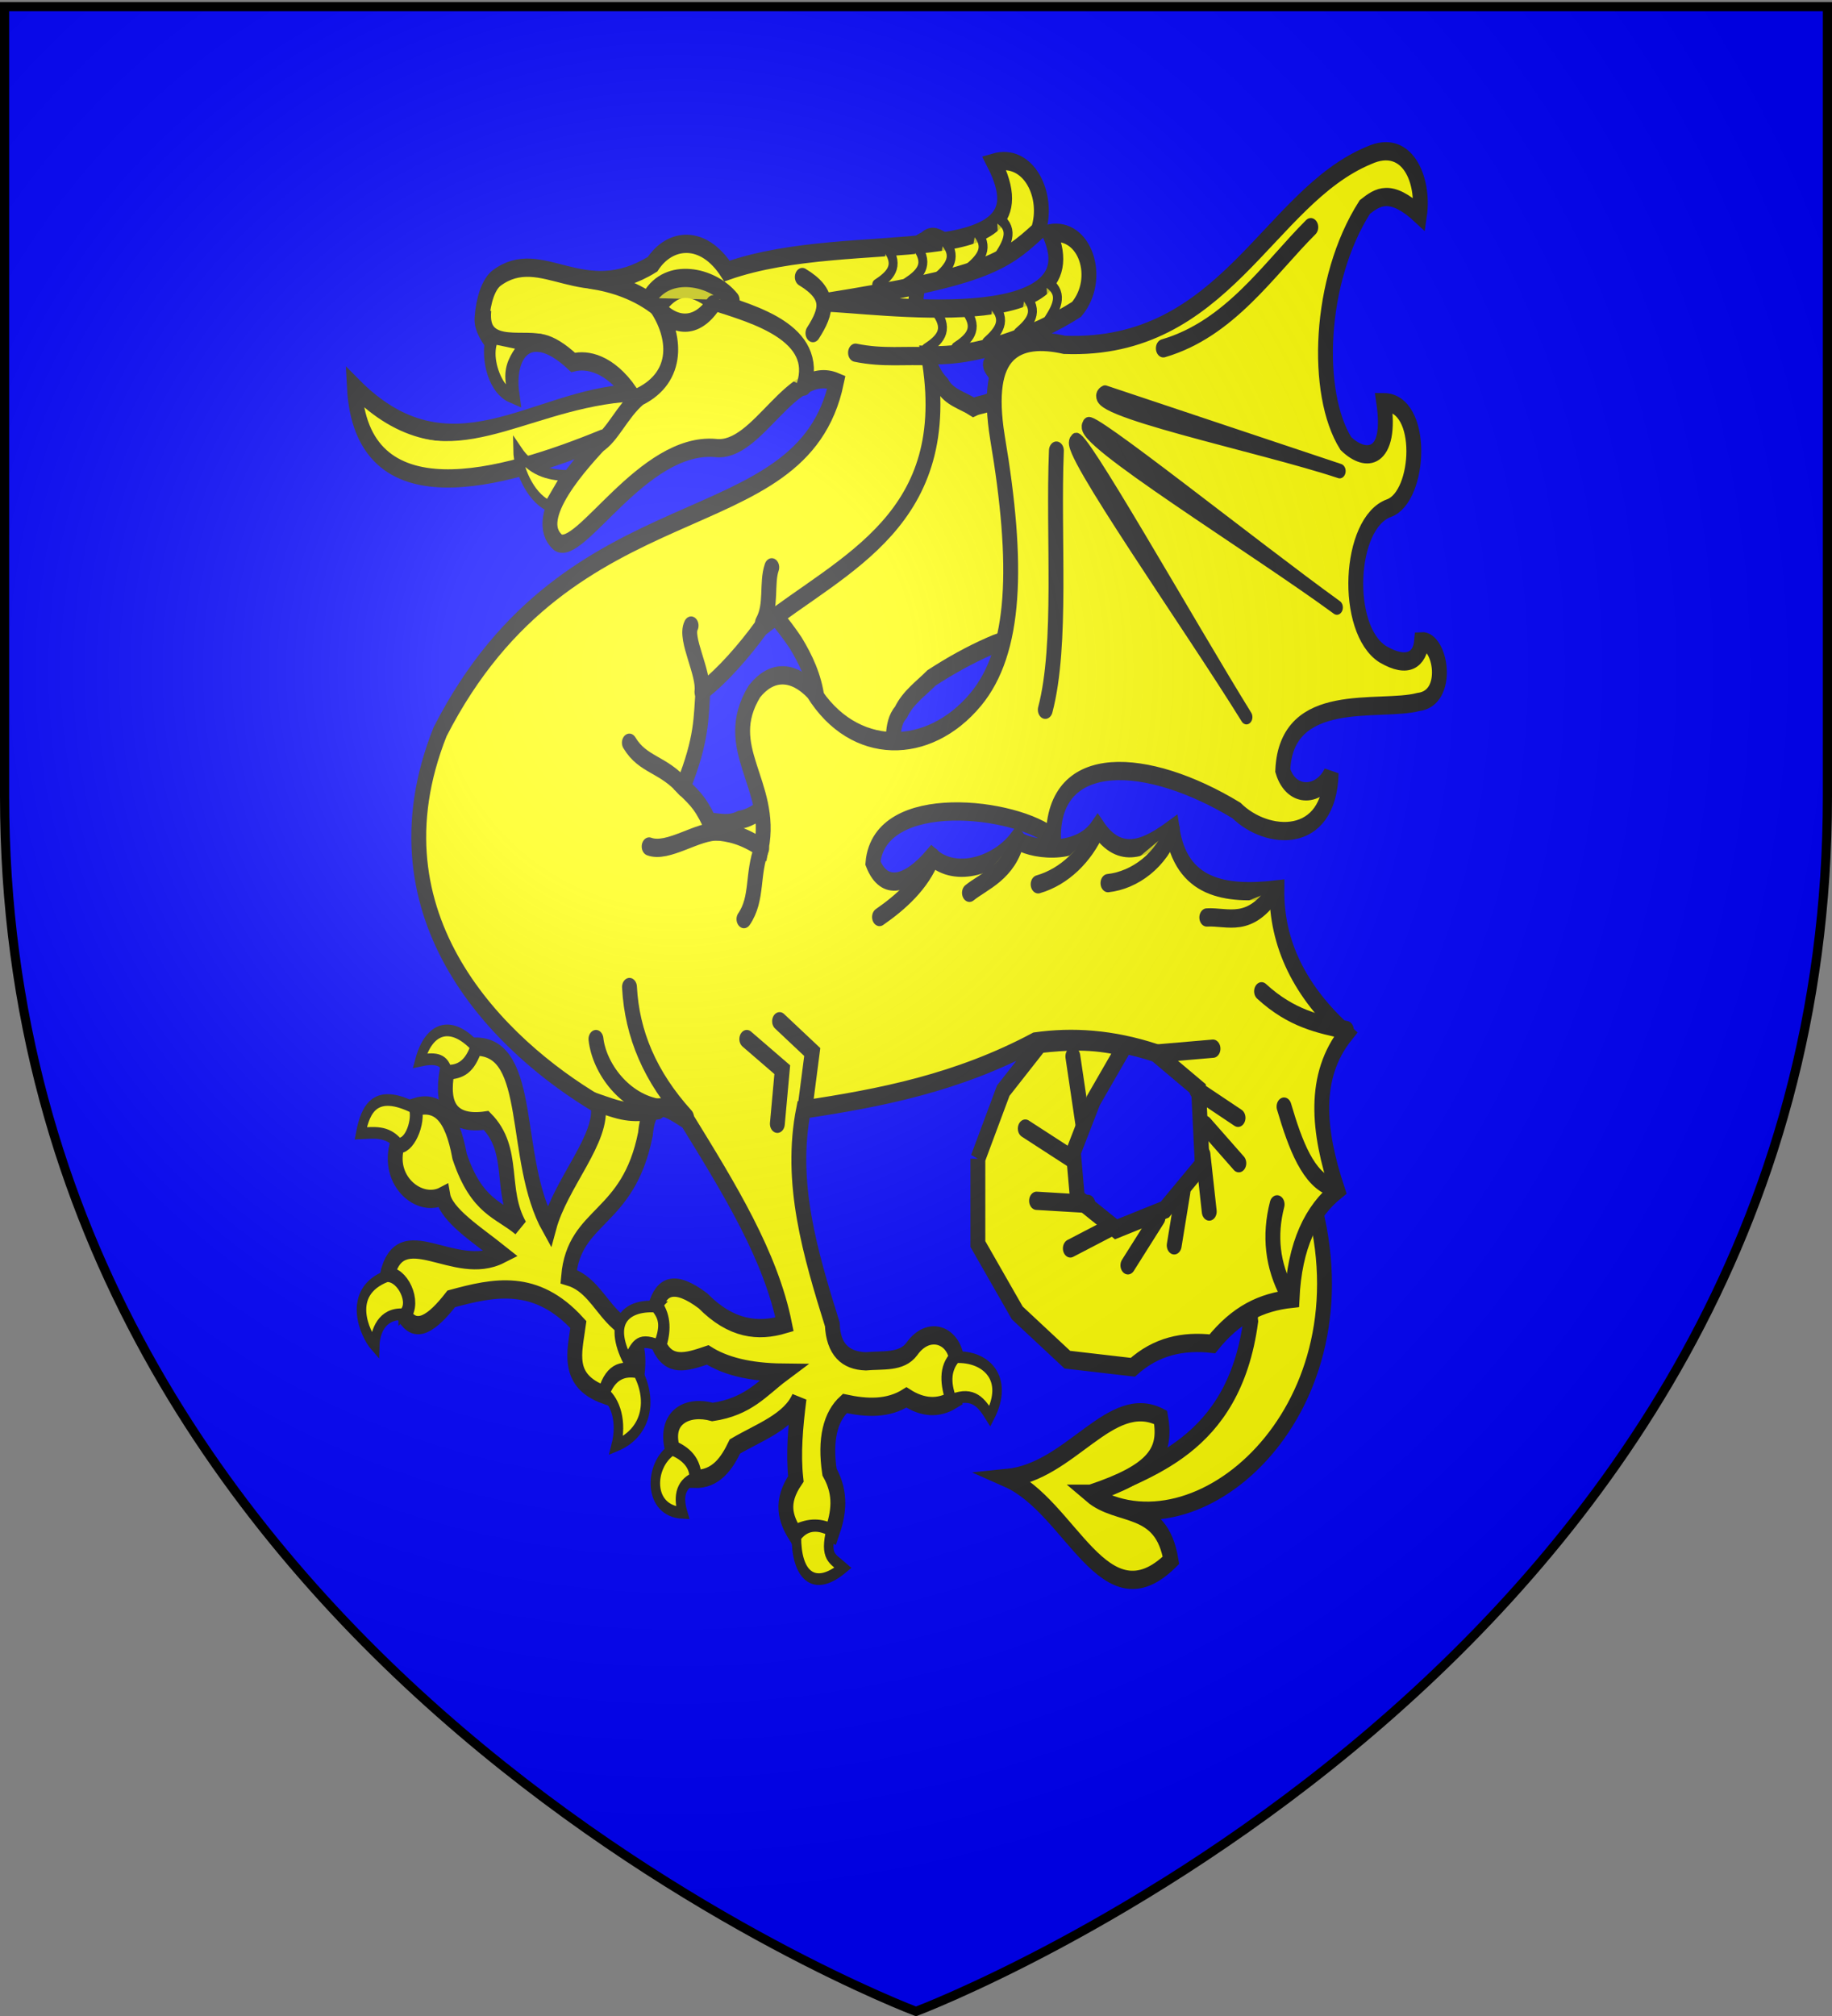
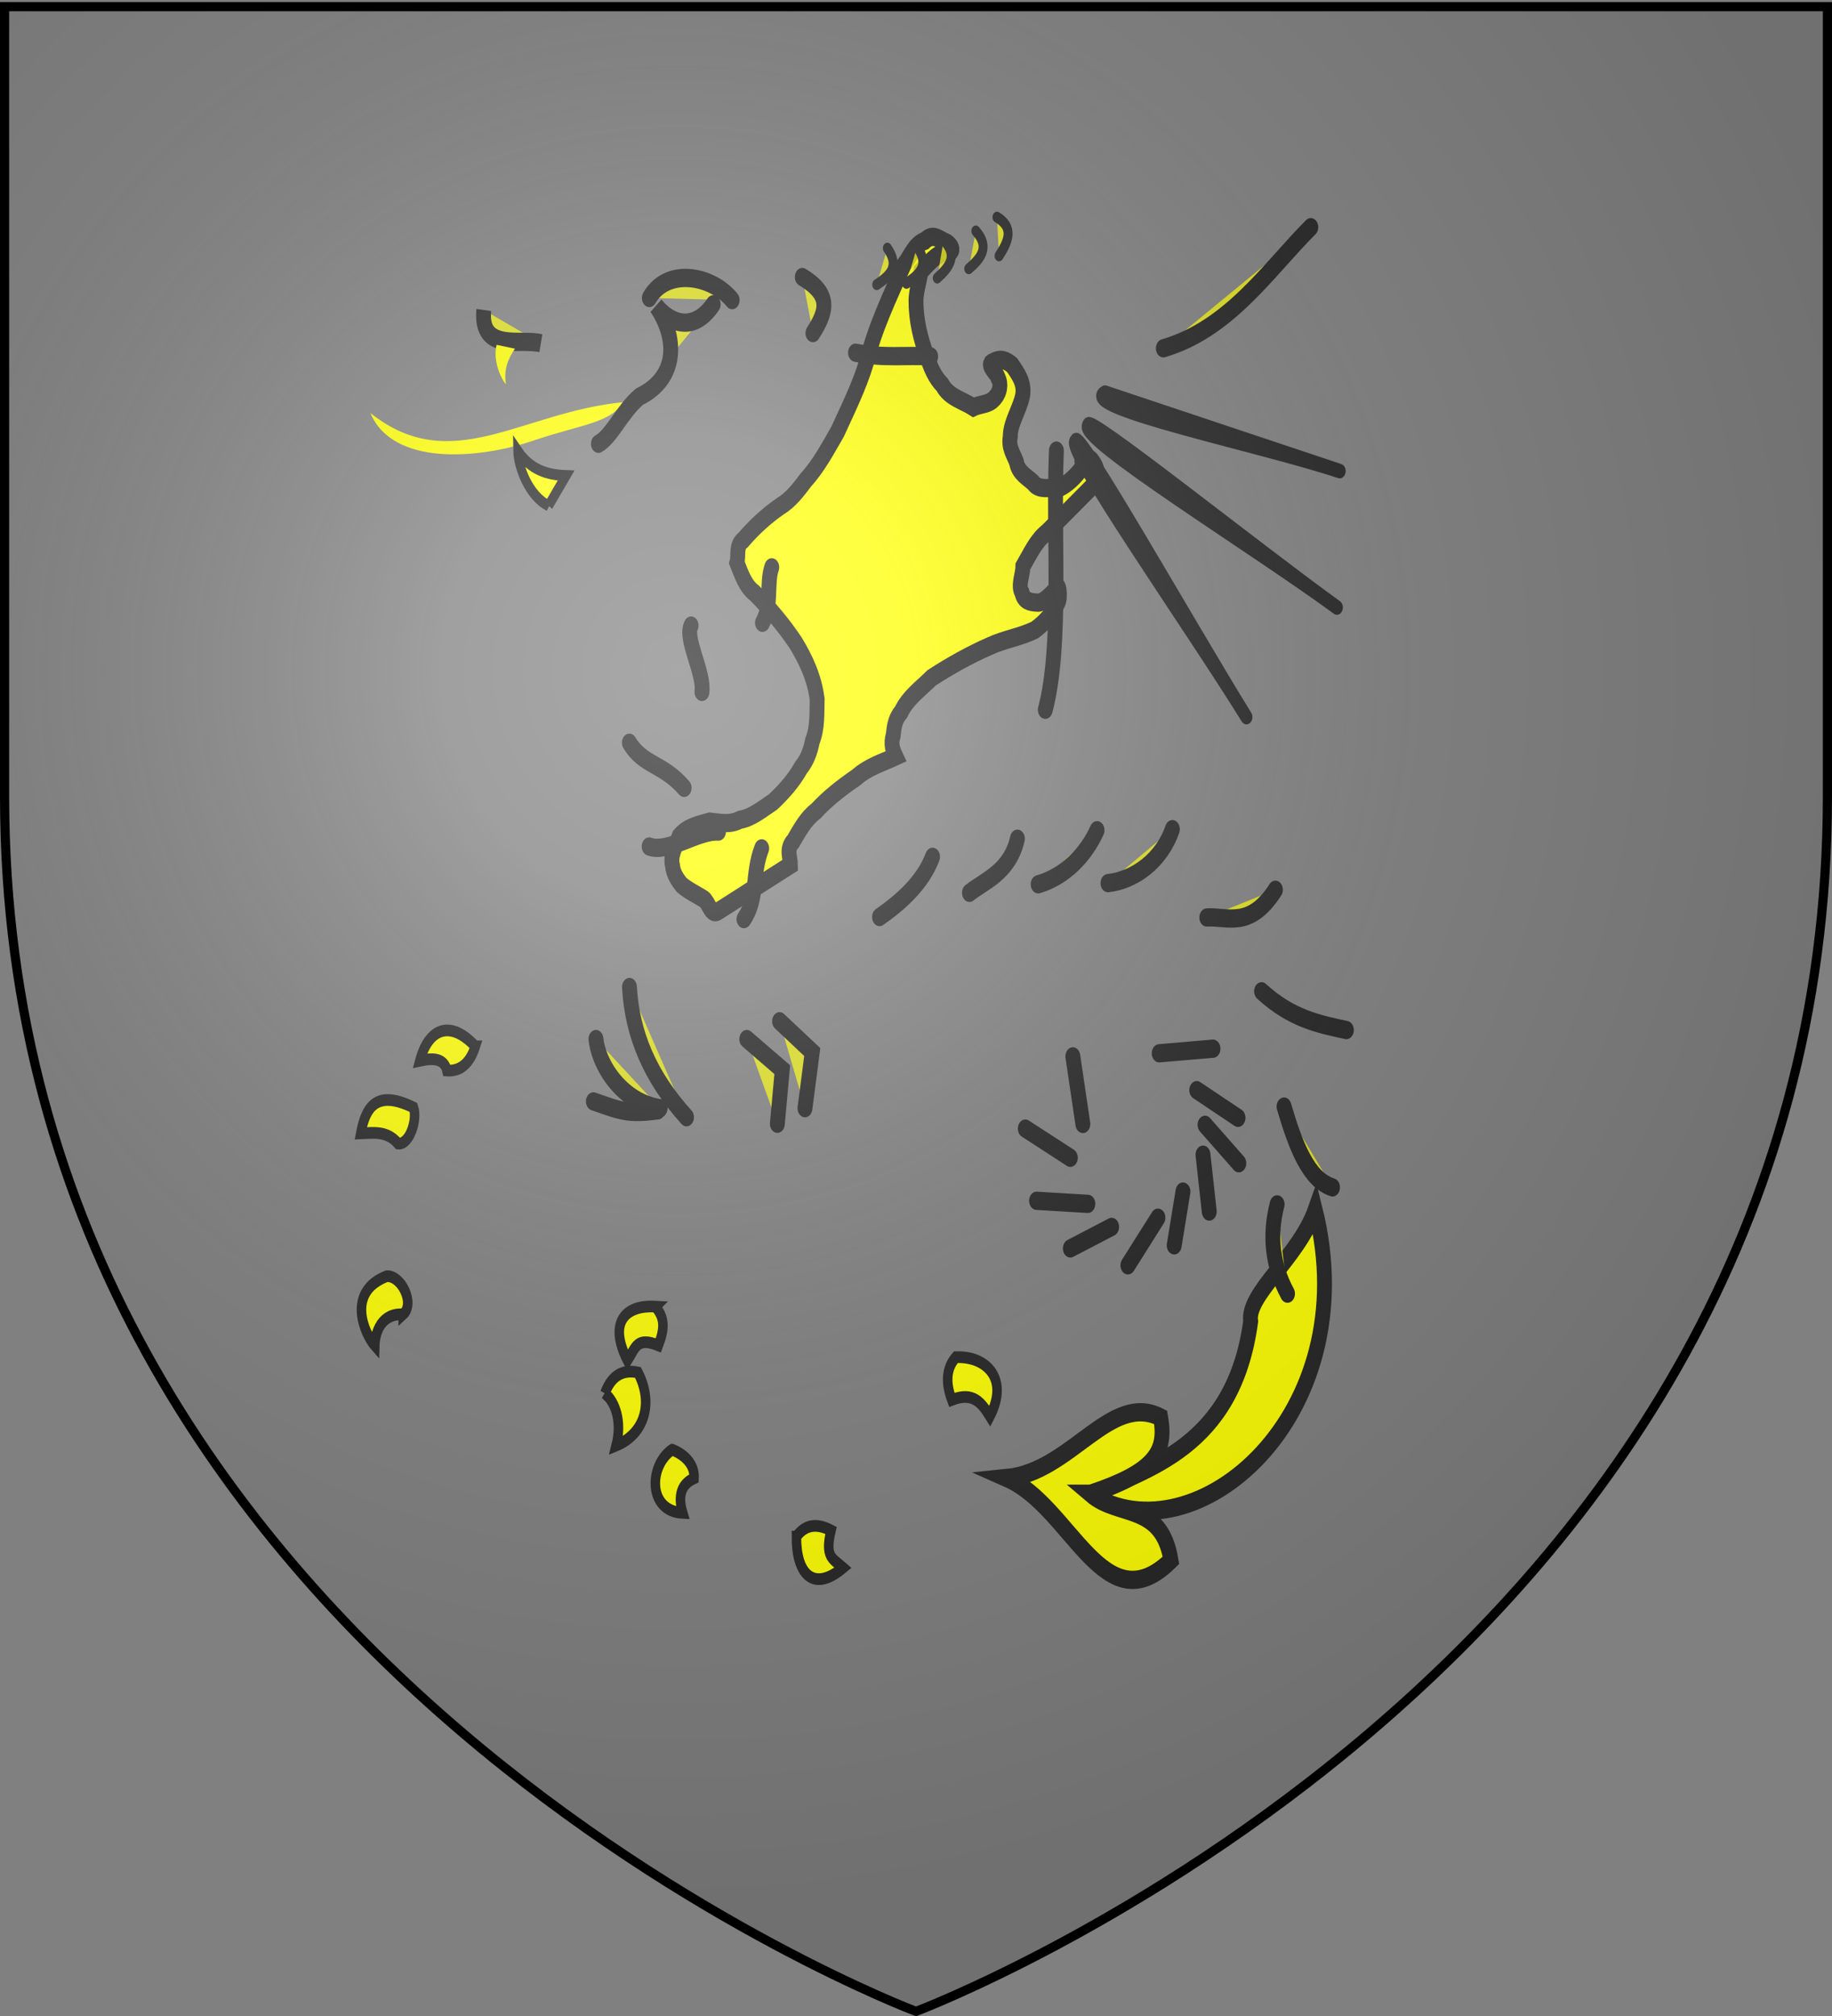
<svg xmlns="http://www.w3.org/2000/svg" xmlns:xlink="http://www.w3.org/1999/xlink" width="600" height="660" version="1.0">
  <rect width="100%" height="100%" fill="#808080" stroke="none" />
  <defs>
    <linearGradient id="b">
      <stop offset="0" style="stop-color:white;stop-opacity:.314" />
      <stop offset=".19" style="stop-color:white;stop-opacity:.251" />
      <stop offset=".6" style="stop-color:#6b6b6b;stop-opacity:.125" />
      <stop offset="1" style="stop-color:black;stop-opacity:.125" />
    </linearGradient>
    <linearGradient id="a">
      <stop offset="0" style="stop-color:#fd0000;stop-opacity:1" />
      <stop offset=".5" style="stop-color:#e77275;stop-opacity:.659" />
      <stop offset="1" style="stop-color:black;stop-opacity:.323" />
    </linearGradient>
    <linearGradient id="c">
      <stop offset="0" style="stop-color:#fae646;stop-opacity:1" />
      <stop offset=".885" style="stop-color:#643228;stop-opacity:1" />
      <stop offset="1" style="stop-color:#fae646;stop-opacity:1" />
    </linearGradient>
    <linearGradient id="d">
      <stop offset="0" style="stop-color:#faff00;stop-opacity:1" />
      <stop offset=".846" style="stop-color:#7d7323;stop-opacity:.992" />
      <stop offset="1" style="stop-color:#000;stop-opacity:.984" />
    </linearGradient>
    <radialGradient xlink:href="#b" id="e" cx="221.445" cy="226.331" r="300" fx="221.445" fy="226.331" gradientTransform="matrix(1.353 0 0 1.349 -77.63 -85.747)" gradientUnits="userSpaceOnUse" />
  </defs>
  <g style="display:inline">
-     <path d="M300 658.5s298.5-112.32 298.5-397.772V2.176H1.5v258.552C1.5 546.18 300 658.5 300 658.5z" style="fill:#00f;fill-opacity:1;fill-rule:evenodd;stroke:none;stroke-width:1px;stroke-linecap:butt;stroke-linejoin:miter;stroke-opacity:1" />
    <g style="fill:#ff0">
      <path d="M391.683 116.663c-8.5 15.492-17.512 31.014-22.258 47.132-4.223 11.472-11.015 22.601-17.197 33.676-5.755 8.064-11.071 16.372-18.778 23.293-4.543 4.986-9.19 9.839-15.425 12.904-8.071 4.548-15.41 10.062-22.118 16.405-4.384 2.7-2.403 7.271-3.616 10.904 2.705 5.521 4.974 11.372 10.536 14.738 8.85 7.375 17.21 15.316 24.42 24.105 6.015 8.052 11.264 17 12.833 27.466-.293 6.707.431 13.322-2.85 20.273-1.123 4.572-2.932 8.967-6.78 12.83-4.357 6.368-10.37 11.825-16.658 16.638-6.408 3.447-12.623 7.7-19.599 8.627-6.424 2.697-12.174 1.342-18.08.925-6.145 1.423-13.247 2.416-18.175 7.113-2.148 4.787-5.514 9.647-3.985 14.212.381 3.785 3.023 6.965 5.541 9.448 3.972 2.764 8.802 4.568 13.1 6.787 2.952 1.604 4.146 8.12 8.46 5.92l43.136-22.432c-.04-3.831-2.732-7.721 1.58-11.447 3.887-5.332 7.444-10.92 13.47-14.629 7.338-6.432 15.521-11.604 23.999-16.33 7.27-5.272 15.631-7.204 23.637-10.229-1.743-3.025-3.11-6.149-1.503-10.224.504-3.962 1.036-7.896 4.666-11.32 4.142-7.048 11.805-11.38 18.217-16.626 11.308-5.972 22.831-11.195 34.644-15.405 8.822-3.322 17.889-4.293 26.744-7.78 5.606-3.372 10.624-7.764 13.804-13.228 1.755-2.014.749-11.789-1.537-6.24-2.946 2.426-7.338 6.664-10.936 6.175-4.218-.164-7.96-.892-8.905-4.85-2.62-3.228.51-8.552.553-12.738 4.211-5.863 7.59-12.317 14.182-16.51l28.606-23.503c2.675-4.46 1.49-7.8-1.183-10.71-1.78-2.85-9.055-3.05-5.61 1.78-3.647 4.677-8.752 8.732-14.282 10.945-5.499-.474-12.383 1.442-15.758-2.698-3.835-2.855-8.78-4.839-9.796-9.918-1.804-3.904-4.901-7.136-3.694-12.255-.102-6.64 5.864-13.487 7.374-20.128 1.272-6.155-3.022-10.622-6.28-14.628-3.212-2.114-6.631-3.655-11.419-1.414-4.607.961 2.647 5.302 3.042 7.688 1.989 2.78 1.314 7.1-2.36 10.02-3.203 2.956-8.336 2.568-12.317 4.175-6.399-3.385-14.596-4.824-18.521-10.856-4.47-3.735-7.155-8.7-9.171-14.118-3.785-8.23-6.49-17.14-6.506-26.892.146-4.577 2.158-9.45 2.982-14.137 4.664-3.495 8.72-8.551 14.618-8.887 6.965.002 2.947-4.49-.488-5.38-3.7-1.452-7.145-4.26-11.826-.475-6.34 1.868-8.46 7.314-12.533 11.808z" style="fill:#ff0;fill-rule:evenodd;stroke:#232323;stroke-width:8.858;stroke-linecap:butt;stroke-linejoin:miter;stroke-miterlimit:4;stroke-dasharray:none;stroke-opacity:1" transform="matrix(.55 0 0 .675 80.581 8.051)" />
      <path d="M1294.148 187.09c-.276-.276-.552-.552 0 0zM1360.708 581.974c.248 0 .497 0 0 0z" style="fill:#ff0;fill-opacity:.75;fill-rule:evenodd;stroke:#000;stroke-width:1px;stroke-linecap:butt;stroke-linejoin:miter;stroke-opacity:1" transform="matrix(.55 0 0 .675 80.581 8.051)" />
      <g style="fill:#ff0">
        <g style="fill:#ff0">
          <g style="fill:#ff0">
            <path d="M584.27 621.475c-10.118 60.886-61.599 70.593-94.39 83.534 61.135 31.693 162.888-37.957 132.618-137.336-9.906 22.976-40.658 40.567-38.228 53.802z" style="fill:#ff0;fill-opacity:1;fill-rule:evenodd;stroke:#232323;stroke-width:8.804;stroke-linecap:butt;stroke-linejoin:miter;stroke-miterlimit:4;stroke-dasharray:none;stroke-opacity:1" transform="matrix(.553 0 0 .679 86.507 10.642)" />
-             <path d="m422.708 543.012 15.028-32.823 21.75-22.541c15.127-1.326 30.556-2.274 49.828 1.581l-18.191 25.705-11.864 24.914 2.373 22.146 22.936 15.027 28.869-9.49 22.145-21.751-2.171-36.275-25.51-17.507c-25.73-6.851-49.047-8.064-71.183-5.537-46.397 20.12-91.866 27.25-137.224 32.823-8.585 35.216 3.919 69.427 17.004 103.61.595 11.929 7.582 17.465 19.773 17.796 9.914-.75 21.3.709 27.287-5.932 10.093-11.562 24.748-6.53 26.496 4.746-6.179 4.75-5.231 11.877-1.978 19.773-8.7 4.34-17.926 3.964-27.682-1.187-10.857 5.633-23.437 5.234-36.46 2.927-8.59 6.316-11.973 17.254-9.096 33.06 7.29 10.565 5.416 20.111 1.423 29.422-6.184-2.572-13.124-3.256-21.83.475-5.67-7.401-8.876-15.419.475-26.575-1.657-12.208-.201-25.453 1.899-38.913-6.053 11.523-23.714 16.413-37.964 23.253-4.708 7.947-11.162 16.045-24.202 15.66.18-7.714-5.454-11.55-12.813-14.237-5.15-15.806 9.075-21.35 23.727-18.033 21.407-2.584 29.763-11.693 41.76-18.982-20.212-.175-34.512-3.307-44.607-8.542-13.194 3.675-22.763 5.966-28.948-4.745 2.772-6.737 2.907-13.034-1.898-18.508 3.379-9.61 10.759-13.4 27.999-2.847 16.835 13.88 32.768 15.121 48.344 11.363-8.205-33.092-32.57-65.235-57.57-98.327-10.842-5.5-22.504-13.46-24.82 6.618-10.204 41.917-42.224 38.361-45.502 68.667 11.981 2.91 17.653 12.13 25.647 19.028 7.333 6.533 17.918 9.163 14.891 28.128-9.6-3.206-16.046-.102-19.028 9.928-23.306-6.79-17.9-20.758-15.719-33.92-25.095-22.536-50.19-17.957-75.285-12.41-11.234 11.774-21.284 17.624-28.128 7.446 6.529-5.493-1.383-19.315-9.928-18.2 7.828-28.931 39.382 1.011 67.84-10.755-14.424-9.376-32.755-18.753-34.748-28.129-13.74 5.959-33.67-7.243-26.87-25.179 5.714 1.729 12.72-10.483 9.893-17.517 13.497-3.543 22.232 2.944 26.905 23.668 10.191 24.641 23.357 25.488 35.574 33.92-12.315-17.925-2.113-36.677-19.855-51.293-20.531 2.483-26.885-6.633-23.165-23.992 8.273-.552 12.686-2.206 16.547-11.582 35.305-.454 21.512 54.322 43.847 86.867 7.105-21.532 32.604-42.738 28.955-59.03-57.022-27.542-137.455-89.668-93.485-179.648 77.305-123.15 214.289-89.497 234.748-168.667-27-9.32-46.192 34.383-71.665 31.851-43.044-3.043-80.325 52.76-93.28 45.502-16.757-12.19 15.24-39.639 27.343-50.279-60.54 20.216-143.854 39.835-147.922-24.799 57.046 46.935 106.174 5.38 163.688 3.26-12.47-14.637-25.954-16.642-34.111-14.946-27.812-21.296-39.35-2.742-36.298 15.099-9.655-3.401-13.498-16.071-11.657-24.648-2.727-3.313-6.41-7.41-6.015-11.834.773-8.66 3.838-16.22 8.571-19.258 26.957-16.375 51.018 14.27 92.452-6.722 10.123-12.583 29.808-14.679 44.054 3.31 75.82-21.75 192.97 3.377 158.119-52.328 20.47-4.889 33.095 16.014 26.163 32.989-20.212 15.207-32.944 22.312-127.322 34.484 30.566.511 161.17 16.874 134.148-33.347 21.187-3.213 31.128 21.993 15.925 36.673-25.198 13.084-59.802 23.173-87.71 22.034 16.955 79.44-49.94 99.977-99.055 131.317h-.001c-9.829 11.03-23.038 23.431-34.51 30.502-1.132 12.726-.376 23.27-11.714 46.28 7.943 6.387 10.805 8.187 18.055 21.41 9.185.519 17.263 2.009 28.274 7.96 7.273-30.598-24.61-47.861-4.136-75.285 9.938-10.24 22.613-10.49 34.747 0 23.925 31.424 68.447 31.253 96.412 3.763 23.706-23.304 25.587-64.586 12.792-126.204-8.434-42.755 12.1-49.683 39.71-44.675 95.157 2.945 120.34-71.17 180.352-91.365 23.076-8.538 32.783 12.491 29.906 28.66-17.239-13.051-24.906-8.555-32.398-3.738-27.71 35.388-29.721 90.066-11.215 114.017 12.02 9.541 27.401 7.634 22.43-19.938 24.663.13 21.803 45.557 3.115 51.09-24.155 7.093-26.862 58.342-3.738 70.404 15.258 7.322 22.122 2.226 23.052-6.23 11.447-.605 17.156 27.46-1.869 29.282-23.135 4.986-78.343-6.038-80.372 33.021 5.11 13.716 22.019 12.716 28.66 1.246-.987 35.004-38.353 32.382-56.074 18.069-52.47-25.89-108.737-28.889-108.41 13.208-21.39-14.9-103.181-23.07-106.893 12.12 6.612 13.74 20.407 10.795 34.902-3.058 14.379 10.687 38.607 3.975 50.032-8.282 6.824 4.521 35.68 8.987 48.14-5.855 13.467 16.32 28.678 9.973 44.11.748 5.284 28.673 31.069 32.113 62.052 29.157-.407 26.2 13.615 49.308 41.118 69.528-20.145 20.569-16.812 47.008-5.233 75.509-15.412 10.083-25.44 26.319-26.914 52.332-18.377 1.608-33.196 7.574-47.17 21.739-17.366-1.64-33.35 1.214-47.107 11.3L475.7 639.9l-29.66-22.541-23.332-33.219v-41.127" style="fill:#ff0;fill-opacity:1;fill-rule:evenodd;stroke:#232324;stroke-width:8.804;stroke-linecap:butt;stroke-linejoin:miter;stroke-miterlimit:4;stroke-dasharray:none;stroke-opacity:1" transform="matrix(.553 0 0 .679 86.507 10.642)" />
            <g style="fill:#ff0">
              <path d="M125.08 488.834c-2.655 6.722-7.54 12.191-16.82 11.674-1.632-5.91-8.106-6.174-16.027-4.748 5.17-15.707 18.048-19.91 32.846-6.926zM88.474 518.317c2.451 5.814-2.314 17.958-9.102 17.412-6.664-6.348-14.483-5.193-22.161-4.947 2.918-12.469 9.03-21.399 31.263-12.465zM82.34 618.042c7.097-5.216-1.03-18.756-9.696-18.402-24.426 7.659-13.024 27.976-7.123 33.44.215-6.314 3.852-15.63 16.819-15.038zM201.79 656.126c4.115-8.991 11.002-11.515 19.588-10.073 9.02 14.07 4.72 29.361-12.872 35.258 3.588-11.606-.472-21.026-6.716-25.185zM409.658 638.713c-5.608 5.249-6.255 12.151-2.372 20.564 12.962-4.175 17.827 1.772 22.54 7.909 11.614-18.31-2.392-29.15-20.168-28.473zM315.243 725.209c5.073-5.768 11.953-6.627 20.48-3.005-3.772 13.084.898 13.494 7.177 18.016-17.943 12.172-27.787 2.777-27.657-15.011zM241.655 683.279c7.407 2.366 13.45 7.15 12.968 13.807-8.984 3.36-9.138 10.103-6.73 16.695-20.927-.814-19.995-23.002-6.238-30.502zM231.68 614.3c5.564 5.296 5.75 10.327 1.797 18.706-12.927-4.284-13.52 1.17-18.284 7.267-11.458-18.407-1.281-26.802 16.488-25.974z" style="fill:#ff0;fill-opacity:1;fill-rule:evenodd;stroke:#232323;stroke-width:5.635;stroke-linecap:butt;stroke-linejoin:miter;stroke-miterlimit:4;stroke-dasharray:none;stroke-opacity:1" transform="matrix(.553 0 0 .679 86.507 10.642)" />
            </g>
            <path d="M489.409 704.537c37.062-10.1 45.313-19.503 41.531-36.811-29.621-12.474-52.98 26.15-91.086 29.26 38.287 13.766 57.562 71.483 97.221 39.644-5.78-28.116-31.083-20.568-47.666-32.093z" style="fill:#ff0;fill-opacity:1;fill-rule:evenodd;stroke:#232323;stroke-width:8.804;stroke-linecap:butt;stroke-linejoin:miter;stroke-miterlimit:4;stroke-dasharray:none;stroke-opacity:1" transform="matrix(.553 0 0 .679 86.507 10.642)" />
          </g>
          <path d="M64.255 181.993c48.24 31.347 90.008-.528 150.471-5.235-7.396 10.163-24.82 10.71-53.321 18.603-33.254 9.21-84.017 12.334-97.15-13.368z" style="fill:#ff0;fill-opacity:1;fill-rule:evenodd;stroke:none;stroke-width:1px;stroke-linecap:butt;stroke-linejoin:miter;stroke-opacity:1" transform="matrix(.55 0 0 .675 85.965 12.363)" />
          <path d="M603.156 413.224c-15.11 19.161-28.381 12.806-40.845 13.445M541.809 383.84c-6.291 15.094-22.462 24.779-38.344 26.172M496.959 384.355c-6.539 11.874-19.069 22.471-35.073 26.232M449.531 388.479c-4.47 16.26-20.077 20.64-28.548 26.232M399.01 397.243c-5.7 12.485-19.067 22.172-31.582 29.207M645.428 481.272c-16.352-2.887-32.66-5.468-50.503-18.795M637.18 557.569c-14.334-3.638-22.1-20.414-28.87-39.18M610.373 609.12c-9.012-13.662-10.968-28.108-6.186-43.303" style="fill:#ff0;fill-opacity:.75;fill-rule:evenodd;stroke:#232323;stroke-width:8.858;stroke-linecap:round;stroke-linejoin:miter;stroke-miterlimit:4;stroke-dasharray:none;stroke-opacity:1" transform="matrix(.55 0 0 .675 85.965 12.363)" />
          <path d="M624.238 91.871c-25.141 20.451-48.236 49.335-87.807 58.75" style="fill:#ff0;fill-opacity:.75;fill-rule:evenodd;stroke:#232323;stroke-width:8.858;stroke-linecap:round;stroke-linejoin:round;stroke-miterlimit:4;stroke-dasharray:none;stroke-opacity:1" transform="matrix(.55 0 0 .675 85.965 12.363)" />
          <path d="M501.7 172.122c-16.828 7.01 93.167 25.36 139.751 38.039L501.7 172.12zM491.777 187.834c-1.622-6.018 98.252 59.201 148.02 88.481-49.34-29.494-156.21-83.026-148.02-88.481zM484.22 195.516c-7.31 2.461 67.809 89.308 101.713 133.963-33.904-44.655-100.84-141.31-101.712-133.963z" style="fill:#ff0;fill-opacity:.75;fill-rule:evenodd;stroke:#232323;stroke-width:7.087;stroke-linecap:round;stroke-linejoin:round;stroke-miterlimit:4;stroke-dasharray:none;stroke-opacity:1" transform="matrix(.55 0 0 .675 85.965 12.363)" />
          <path d="M466.142 325.931c10.263-31.825 4.503-83.68 6.615-125.693" style="fill:#ff0;fill-opacity:.75;fill-rule:evenodd;stroke:#232323;stroke-width:8.858;stroke-linecap:round;stroke-linejoin:round;stroke-miterlimit:4;stroke-dasharray:none;stroke-opacity:1" transform="matrix(.55 0 0 .675 85.965 12.363)" />
          <g style="fill:#ff0">
            <path d="M1036.621 549.704c-21.795-19.632-32.48-40.394-33.957-63.152M1072.521 511.795l21.122 14.845-2.923 26.247M1092.04 503.158l19.462 14.925-4.345 27.24M982.704 511.795c1.978 14.212 17.187 30.974 38.201 33.552" style="fill:#ff0;fill-opacity:.75;fill-rule:evenodd;stroke:#232323;stroke-width:8.858;stroke-linecap:round;stroke-linejoin:miter;stroke-miterlimit:4;stroke-dasharray:none;stroke-opacity:1" transform="matrix(.55 0 0 .675 -345.304 -5.29)" />
          </g>
          <path d="M131.794 132.03c-2.355 20.69 21.68 13.646 33.982 16.13" style="fill:#ff0;fill-opacity:.75;fill-rule:evenodd;stroke:#232323;stroke-width:8.858;stroke-linecap:butt;stroke-linejoin:miter;stroke-miterlimit:4;stroke-dasharray:none;stroke-opacity:1" transform="matrix(.55 0 0 .675 85.965 12.363)" />
          <path d="M139.432 148.944c-2.296 6.843 1.964 15.773 5.56 19.154-1.491-7.405 1.404-12.617 5.355-17.3l-10.915-1.854z" style="fill:#ff0;fill-opacity:1;fill-rule:evenodd;stroke:none;stroke-width:1px;stroke-linecap:butt;stroke-linejoin:miter;stroke-opacity:1" transform="matrix(.55 0 0 .675 85.965 12.363)" />
          <path d="M170.34 226.944c-11.591-4.531-18.174-18.856-18.33-26.58 7.861 9.513 18.04 11.635 28.778 11.977l-10.449 14.603z" style="fill:#ff0;fill-opacity:1;fill-rule:evenodd;stroke:#232323;stroke-width:5.315;stroke-linecap:butt;stroke-linejoin:miter;stroke-miterlimit:4;stroke-dasharray:none;stroke-opacity:1" transform="matrix(.55 0 0 .675 85.965 12.363)" />
          <g style="fill:#ff0">
            <path d="M303.26 256.846c-3.285 7.8.234 18.433-5.529 26.9M255.23 285.091c-3.974 6.318 7.93 22.952 6.457 32.188M218.472 341.914c8.224 11.18 20.102 10.018 32.612 21.914M230.245 392.243c11.246 3.46 29.014-7.89 41.306-7.246M297.264 393.156c-5.919 12.372-2.134 24.347-10.555 34.302" style="fill:#ff0;fill-opacity:.75;fill-rule:evenodd;stroke:#232323;stroke-width:8.858;stroke-linecap:round;stroke-linejoin:miter;stroke-miterlimit:4;stroke-dasharray:none;stroke-opacity:1" transform="matrix(.55 0 0 .675 85.965 12.363)" />
          </g>
          <g style="stroke:#38603e;stroke-opacity:1;fill:#ff0">
-             <path d="M1106.55 186.594c10.078-26.073-29.556-34.944-53.624-41.273-14.896-9.392-23.744-7.677-33.19 3.055-12.46-8.284-27.489-12.057-39.95-13.554" style="fill:#ff0;fill-opacity:.75;fill-rule:evenodd;stroke:#232323;stroke-width:8.858;stroke-linecap:round;stroke-linejoin:miter;stroke-miterlimit:4;stroke-dasharray:none;stroke-opacity:1" transform="matrix(.55 0 0 .675 -345.347 .588)" />
            <path d="M1052.586 146.734c-9.984 11.958-23.077 11.473-33.908.848 11.773 14.263 14.14 34.213-9.994 43.95-10.358 7.097-16.214 19.023-24.447 22.844M1014.572 143.652c10.699-15.098 37.44-10.894 49.316 1.027" style="fill:#ff0;fill-opacity:.75;fill-rule:evenodd;stroke:#232323;stroke-width:8.858;stroke-linecap:round;stroke-linejoin:miter;stroke-miterlimit:4;stroke-dasharray:none;stroke-opacity:1" transform="matrix(.55 0 0 .675 -345.347 .588)" />
          </g>
-           <path d="M395.155 150.932c7.636-4.085 13.951-8.83 6.322-17.703M412.858 150.3c7.636-4.085 13.951-8.83 6.322-17.703M431.203 147.73c6.996-5.104 12.592-10.679 3.807-18.408M449.964 143.224c7.106-4.95 12.824-10.402 4.209-18.321M467.993 136.972c5.382-6.785 9.289-13.65-1.24-18.757" style="fill:#ff0;fill-opacity:.75;fill-rule:evenodd;stroke:#232323;stroke-width:5.315;stroke-linecap:round;stroke-linejoin:miter;stroke-miterlimit:4;stroke-dasharray:none;stroke-opacity:1" transform="matrix(.55 0 0 .675 85.965 12.363)" />
          <path d="M397.894 154.56c-15.058-.749-28.045 1.001-44.763-1.808M327.784 143.245c8.54-10.867 10.786-18.777-6.338-27.198" style="fill:#ff0;fill-opacity:.75;fill-rule:evenodd;stroke:#232323;stroke-width:8.858;stroke-linecap:round;stroke-linejoin:miter;stroke-miterlimit:4;stroke-dasharray:none;stroke-opacity:1" transform="matrix(.55 0 0 .675 85.965 12.363)" />
          <path d="M365.765 119.733c7.636-4.085 13.951-8.83 6.322-17.703M383.468 119.101c7.636-4.085 13.951-8.83 6.322-17.703M401.813 116.532c6.996-5.104 12.592-10.68 3.807-18.408M420.574 112.025c7.106-4.95 12.824-10.401 4.21-18.32M438.603 105.773c5.382-6.785 9.289-13.65-1.24-18.757" style="fill:#ff0;fill-opacity:.75;fill-rule:evenodd;stroke:#232323;stroke-width:5.315;stroke-linecap:round;stroke-linejoin:miter;stroke-miterlimit:4;stroke-dasharray:none;stroke-opacity:1" transform="matrix(.55 0 0 .675 85.965 12.363)" />
          <path d="M197.043 515.872c17.21 4.92 20.94 6.177 38.394 4.346" style="fill:#ff0;fill-opacity:.75;fill-rule:evenodd;stroke:#232323;stroke-width:8.858;stroke-linecap:round;stroke-linejoin:miter;stroke-miterlimit:4;stroke-dasharray:none;stroke-opacity:1" transform="matrix(.55 0 0 .675 85.965 12.363)" />
        </g>
        <g style="fill:#ff0">
          <path d="m1280.973 514.907 5.962 32.789M1252.656 549.931l26.827 14.159M1259.363 584.955l30.552 1.49M1279.483 608.056l24.59-10.433M1313.761 616.253l17.885-23.101M1341.333 606.565l5.216-26.081M1358.472 562.6l3.726 27.571M1359.686 548.1l20.12 18.63M1354.746 531.302l24.591 13.413M1332.39 513.417l32.044-2.235" style="fill:#ff0;fill-opacity:.75;fill-rule:evenodd;stroke:#232323;stroke-width:8.858;stroke-linecap:round;stroke-linejoin:miter;stroke-miterlimit:4;stroke-dasharray:none;stroke-opacity:1" transform="matrix(.55 0 0 .675 -353.168 -1.728)" />
        </g>
      </g>
    </g>
  </g>
  <path d="M300 658.5s298.5-112.32 298.5-397.772V2.176H1.5v258.552C1.5 546.18 300 658.5 300 658.5z" style="opacity:1;fill:url(#e);fill-opacity:1;fill-rule:evenodd;stroke:none;stroke-width:1px;stroke-linecap:butt;stroke-linejoin:miter;stroke-opacity:1" />
  <path d="M300 658.5S1.5 546.18 1.5 260.728V2.176h597v258.552C598.5 546.18 300 658.5 300 658.5z" style="opacity:1;fill:none;fill-opacity:1;fill-rule:evenodd;stroke:#000;stroke-width:3;stroke-linecap:butt;stroke-linejoin:miter;stroke-miterlimit:4;stroke-dasharray:none;stroke-opacity:1" />
</svg>